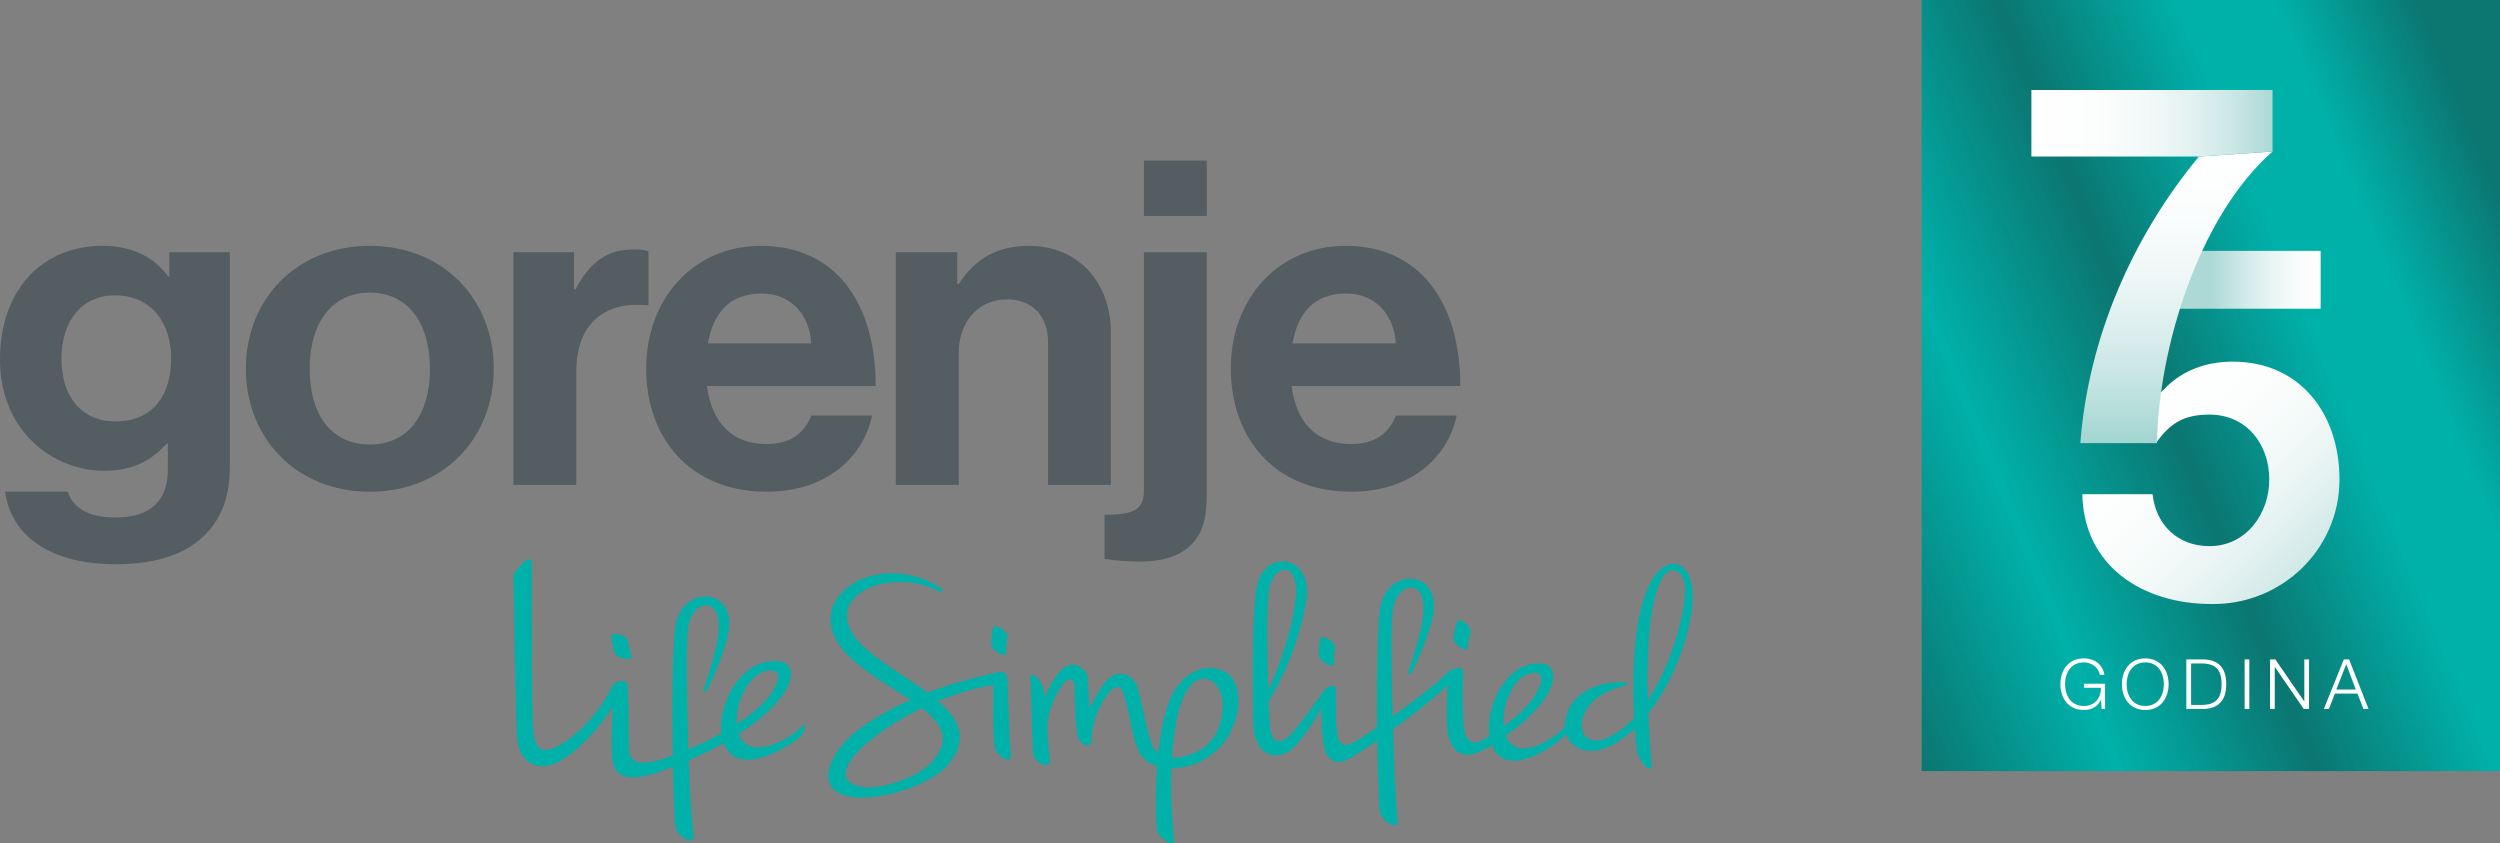
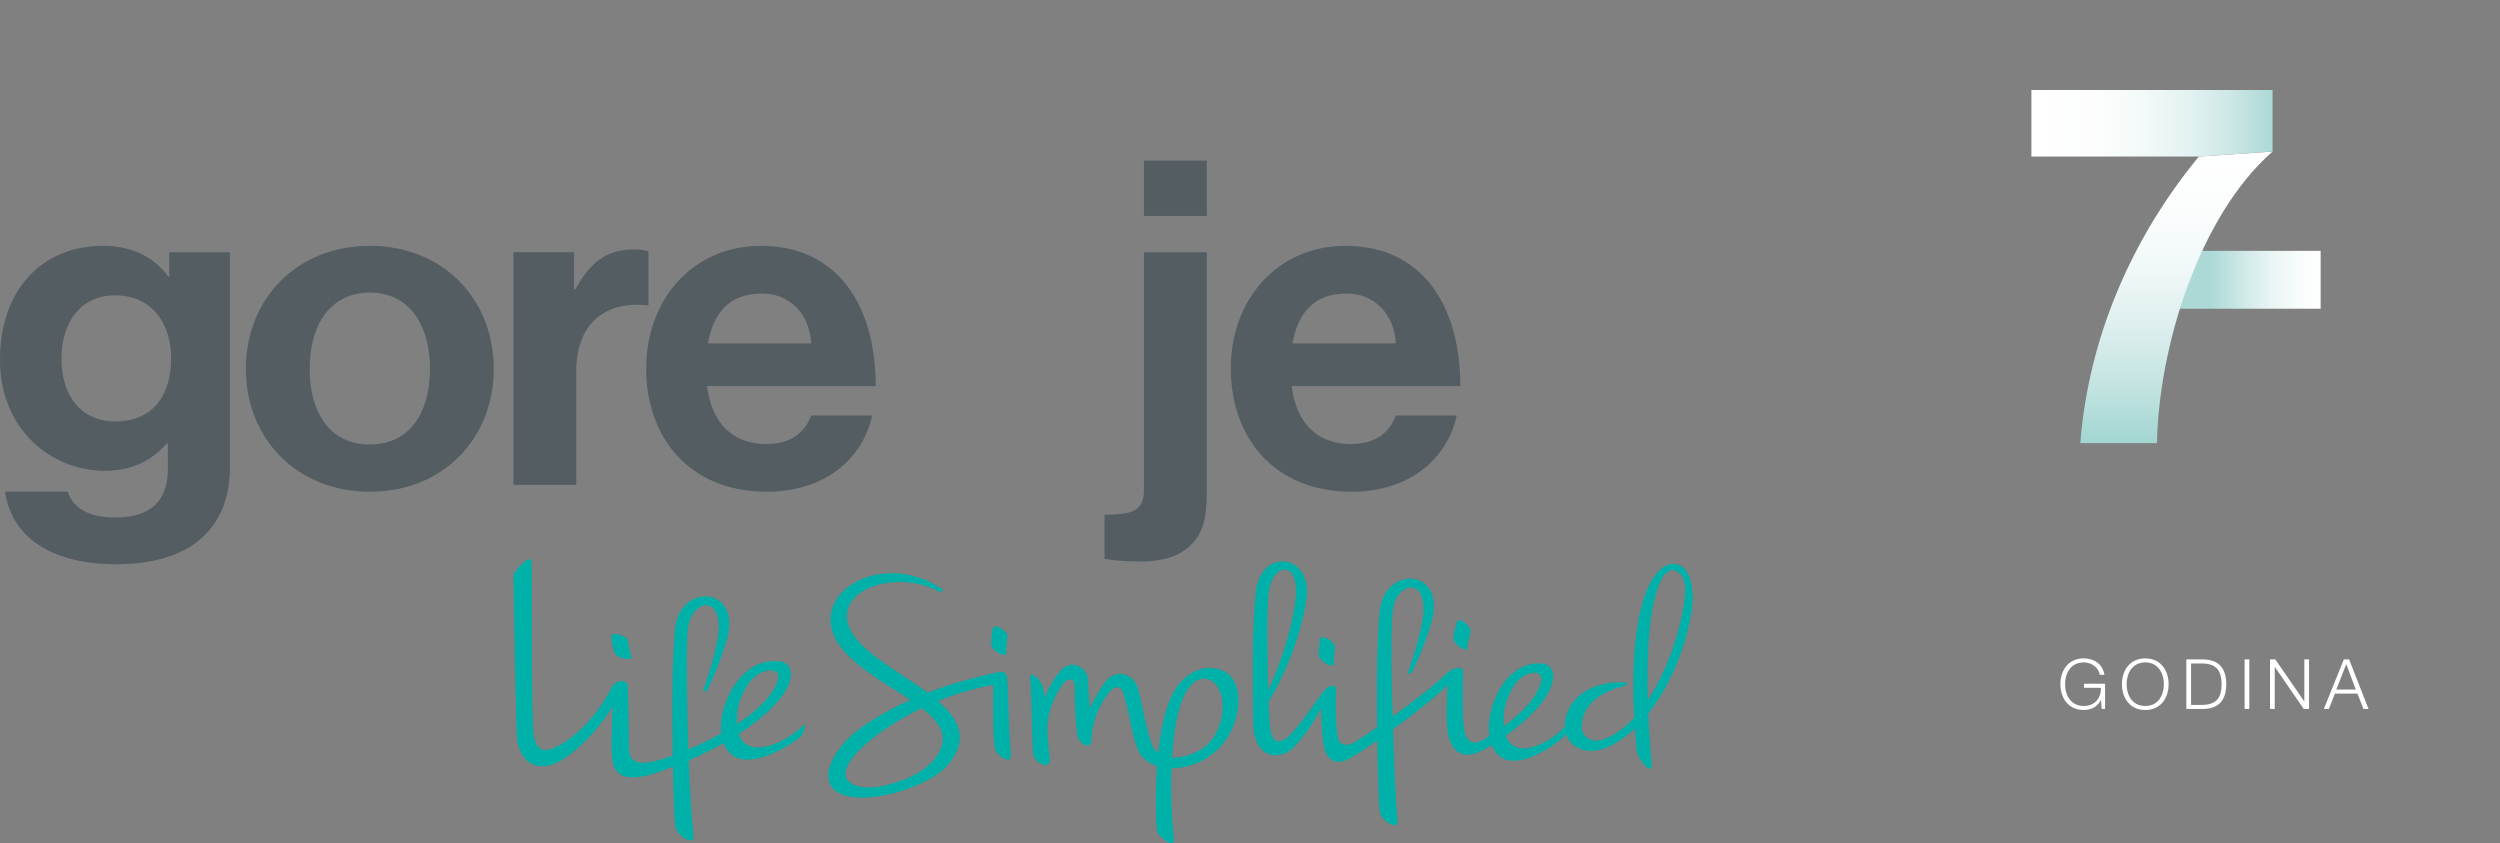
<svg xmlns="http://www.w3.org/2000/svg" viewBox="0 0 695.42 234.52">
  <rect x="0" y="0" width="695.42" height="234.52" fill="#808080" stroke="none" />
  <defs>
    <style>
      .cls-1 {
        fill: url(#linear-gradient-5);
      }

      .cls-2 {
        fill: url(#linear-gradient-4);
      }

      .cls-3 {
        fill: url(#linear-gradient-3);
      }

      .cls-4 {
        fill: url(#linear-gradient-2);
      }

      .cls-5 {
        mix-blend-mode: multiply;
        opacity: .4;
      }

      .cls-6 {
        fill: url(#linear-gradient);
      }

      .cls-7 {
        fill: #535d62;
      }

      .cls-8 {
        isolation: isolate;
      }

      .cls-9 {
        fill: #fff;
      }

      .cls-10 {
        fill: #00b1aa;
      }
    </style>
    <linearGradient id="linear-gradient" x1="508.42" y1="151.39" x2="721.56" y2="63.1" gradientTransform="translate(507.74 722.23) rotate(-90)" gradientUnits="userSpaceOnUse">
      <stop offset="0" stop-color="#1d1d1b" />
      <stop offset=".22" stop-color="#1d1d1b" stop-opacity="0" />
      <stop offset=".44" stop-color="#1d1d1b" />
      <stop offset=".64" stop-color="#1d1d1b" stop-opacity="0" />
      <stop offset=".75" stop-color="#1d1d1b" stop-opacity="0" />
      <stop offset=".91" stop-color="#1d1d1b" />
    </linearGradient>
    <linearGradient id="linear-gradient-2" x1="588.87" y1="77.83" x2="645.53" y2="77.83" gradientUnits="userSpaceOnUse">
      <stop offset=".46" stop-color="#acd9d6" />
      <stop offset=".62" stop-color="#cfe9e7" />
      <stop offset=".76" stop-color="#e9f5f4" />
      <stop offset=".9" stop-color="#f9fcfc" />
      <stop offset="1" stop-color="#fff" />
    </linearGradient>
    <linearGradient id="linear-gradient-3" x1="593.27" y1="112" x2="639.82" y2="158.55" gradientUnits="userSpaceOnUse">
      <stop offset="0" stop-color="#fff" />
      <stop offset=".35" stop-color="#fcfdfd" />
      <stop offset=".6" stop-color="#f2f9f8" />
      <stop offset=".82" stop-color="#e2f1f0" />
      <stop offset="1" stop-color="#d0e9e7" />
    </linearGradient>
    <linearGradient id="linear-gradient-4" x1="605.42" y1="123.26" x2="605.42" y2="42.15" gradientUnits="userSpaceOnUse">
      <stop offset="0" stop-color="#a2d5d1" />
      <stop offset=".17" stop-color="#bfe2df" />
      <stop offset=".38" stop-color="#dbeeed" />
      <stop offset=".58" stop-color="#eff7f7" />
      <stop offset=".79" stop-color="#fbfdfd" />
      <stop offset="1" stop-color="#fff" />
    </linearGradient>
    <linearGradient id="linear-gradient-5" x1="565.07" y1="34.29" x2="632.15" y2="34.29" gradientUnits="userSpaceOnUse">
      <stop offset="0" stop-color="#fff" />
      <stop offset=".28" stop-color="#fcfdfd" />
      <stop offset=".48" stop-color="#f2f9f8" />
      <stop offset=".66" stop-color="#e2f2f1" />
      <stop offset=".83" stop-color="#cce7e5" />
      <stop offset=".98" stop-color="#afdad7" />
      <stop offset="1" stop-color="#acd9d6" />
    </linearGradient>
  </defs>
  <g class="cls-8">
    <g id="Layer_2" data-name="Layer 2">
      <g id="Layer_1-2" data-name="Layer 1">
        <g>
          <path class="cls-7" d="M179.75,102.46c0-19.17,12.99-34.07,31.92-34.07,20.81,0,31.92,15.91,31.92,39h-46.93c1.27,9.96,6.82,16.13,16.52,16.13,6.7,0,10.6-3.03,12.49-7.94h16.91c-2.39,11.49-12.62,21.2-29.28,21.2-21.45,0-33.56-15-33.56-34.31M196.91,95.52h28.76c-.49-8.21-5.92-13.87-13.74-13.87-9.08,0-13.49,5.42-15.01,13.87" />
          <path class="cls-7" d="M342.37,102.46c0-19.17,12.99-34.07,31.93-34.07,20.8,0,31.91,15.91,31.91,39h-46.92c1.25,9.96,6.81,16.13,16.52,16.13,6.69,0,10.6-3.03,12.49-7.94h16.91c-2.4,11.49-12.62,21.2-29.27,21.2-21.45,0-33.57-15-33.57-34.31M359.53,95.52h28.76c-.52-8.21-5.93-13.87-13.75-13.87-9.08,0-13.49,5.42-15.01,13.87" />
          <path class="cls-7" d="M1.42,136.77h17.38c1.4,4.04,5.14,7.18,13.24,7.18,9.91,0,14.66-4.66,14.66-13.49v-7.06h-.37c-3.85,4.28-8.87,7.56-17.25,7.56-14.67,0-29.08-11.36-29.08-30.91s11.84-31.67,28.57-31.67c8.24,0,14.3,3.16,18.26,8.58h.27v-6.79h16.84v59.79c0,9.09-2.95,15.27-7.83,19.68-5.55,5.06-14.03,7.32-23.82,7.32-18.02,0-29.08-7.57-30.88-20.19M47.61,99.68c0-9.47-5.14-17.53-15.7-17.53-8.88,0-14.81,6.81-14.81,17.66s5.91,17.42,14.93,17.42c11.08,0,15.58-7.97,15.58-17.55" />
          <path class="cls-7" d="M307.25,155.44v-12.23c7.08-.13,10.95-.75,10.95-6.68v-66.35h17.49v67.22c0,7.58-1.53,11.37-4.37,14.13-3.35,3.41-8.49,4.67-14.14,4.67-3.23,0-7.23-.25-9.93-.76M318.2,44.68h17.49v15.39h-17.49v-15.39Z" />
-           <path class="cls-7" d="M266.3,78.98h.4c4.5-6.93,10.54-10.59,19.55-10.59,13.63,0,22.77,10.1,22.77,24.24v42.25h-17.49v-39.74c0-6.93-4.12-11.87-11.47-11.87-7.71,0-13.37,6.06-13.37,14.9v36.7h-17.51v-64.72h17.1v8.82Z" />
          <path class="cls-7" d="M68.39,102.59c0-19.31,14.02-34.2,34.49-34.2s34.47,14.9,34.47,34.2-14.02,34.19-34.47,34.19-34.49-14.89-34.49-34.19M119.6,102.59c0-12.62-6.04-21.2-16.73-21.2s-16.73,8.58-16.73,21.2,5.92,21.06,16.73,21.06,16.73-8.45,16.73-21.06" />
          <path class="cls-7" d="M159.66,80.5h.38c4-7.31,8.5-11.11,16.23-11.11,1.9,0,3.08.14,4.11.52v15h-.38c-11.46-1.13-19.7,4.8-19.7,18.43v31.54h-17.48v-64.72h16.85v10.34Z" />
          <path class="cls-10" d="M175.69,182.76c-.51-1.48-.79-3.35-1.13-4.73-.35-1.39-4.6-2.4-4.53-.98.05,1.43.62,3.75.95,4.63.58,1.52,5.1,2.21,4.71,1.07M279.87,181.84c-.04-1.57.28-3.43.37-4.85.08-1.43-3.64-3.71-4.02-2.33-.38,1.37-.54,3.75-.5,4.69.08,1.64,4.17,3.69,4.15,2.48M371.06,184.78c-.07-1.56.21-3.43.26-4.85.05-1.43-3.71-3.63-4.06-2.24-.35,1.37-.47,3.77-.4,4.71.1,1.62,4.25,3.58,4.2,2.38M408.1,180.44c.16-1.57.7-3.38.96-4.77.25-1.41-3.16-4.13-3.7-2.81-.55,1.31-1.01,3.66-1.07,4.6-.12,1.63,3.69,4.16,3.81,2.98M339.93,186.46c-6.39-2.4-12.07,2.24-14.45,8.03-1.73,4.2-2.73,9.59-3.31,14.94-.81-.63-1.46-1.5-1.86-2.64-1.82-5.17-3.08-14.14-4.2-16.36-1.6-3.21-5.9-4.47-8.8-.54-2.51,3.4-4.19,7.19-4.19,7.19,0,0-.41-5.27-.51-8.15-.11-3.11-4.39-5.71-7.27-2.66-3.21,3.36-4.69,7.71-4.69,7.71,0,0-.28-2.98-1.27-4.41-.97-1.43-3.18-2.84-2.83-.99.29,1.59.5,18.04.84,20.97.34,2.92,4.87,4.75,4.65,1.72-.19-2.54-.53-3.69-.69-8.06-.21-6.09,3.16-11.43,4.48-13.13,1.34-1.71,3.12-1.27,3.08.64-.03,1.91.23,11.9.89,14.22.66,2.34,3.74,3.47,3.77,1.26.12-6.82,3.51-11.93,5.13-13.8,1.23-1.41,3.03-2.01,3.8.47,2.13,6.79,2.55,13.99,4.95,17.27,1.02,1.39,2.56,2.41,4.4,3-.66,8.96-.21,16.96,0,17.97.37,1.73,5.04,5.17,4.69,2.39-.25-1.97-.97-10.64-.67-19.78,4.05-.06,8.42-1.22,12.61-5.01,7.07-6.39,8.34-19.63,1.44-22.22M334.66,208.09c-2.57,1.78-6.23,2.79-8.64,2.64.51-8.47,2.02-17.16,5.65-20.52,3.78-3.5,7.82-.18,8.35,4.79.47,4.48-1.26,10.24-5.36,13.08M223.15,201.98c-3.92,4.19-15.08,9.76-17.66,2.17,4.63-2.98,8.34-6.07,10.86-9.03,5.62-6.62,3.79-10.63.94-11.1-11-1.75-17.73,12.06-16.67,19.99-3.16,1.76-6.19,3.2-9.14,4.45-.4-13.96-.69-28.73-.1-33.66.96-7.91,9.45-9.67,8.47,1.17-.46,5.18-3.95,15.3-4.08,15.54-.43.84.15,1.24.91.49.18-.18,4.59-9.26,5.91-15.88,2.58-12.96-13.3-13.76-14.79-1.45-.82,6.88-.89,22.56-.68,35.5-1.98.72-3.68,1.25-4.89,1.54-3.58.86-7.25.96-7.28-3.47-.02-4.43-.17-16.02-.35-17.63-.17-1.62-3.3-1.65-4.36.45-3.35,6.64-8.8,13.15-15.02,16.44-4.77,2.52-6.27.57-6.85-3.7-.56-4.04-.33-45.35-.51-47.63-.19-2.5-5.05,2.87-5.04,3.87.14,9.82.68,40.92.98,45.02.51,7.09,5.93,10.47,12.69,6.21,8.33-5.26,13.9-14.65,13.9-14.65,0,0-.46,9.89-.21,12.52.26,2.62-.55,10.38,13.22,5.56,1.28-.45,2.54-.91,3.78-1.39.17,8.86.46,15.84.69,16.76.76,2.98,5.24,4.96,5.04,2.75-.44-4.64-1.05-12.68-1.33-21.31,3.57-1.55,6.69-3.1,9.72-4.8,4.05,10.93,20.85-.89,21.66-2.08.71-1.06,1.58-4.08.21-2.63M205.04,198.53c.34-3.97,2.79-8.87,5.52-10.73,2.74-1.87,6.78-2,5.79,1.38-1.28,4.41-5.88,8.63-11.36,12.21-.06-.85-.04-1.79.04-2.85M460.27,160.19c-6.14,8.61-6.32,27.82-5.7,39.47-2.52,2.71-5.35,4.85-8.49,6.01-2.33.85-6.11.21-6.08-3.73.02-5.67,5.36-9.71,11.81-11.13.8-.17.95-.95-.06-1.01-6.44-.34-13.74,2.31-15.89,8.75-.44,1.3-.61,2.5-.57,3.6-3.69,4.19-13.79,9.76-16.43,2.51,4.28-3.06,7.67-6.2,9.96-9.16,5.09-6.63,3.26-10.49.53-10.86-10.39-1.37-16.3,12.32-15.06,20.04-.58.5-1.46,1.03-2.09,1.34-3.1,1.54-4.63-.42-5.01-3.73-.42-3.61-.4-12.58-.17-15.24.18-2.23-3.24-1.1-4.57.24-2.87,2.9-8.84,7.53-15.06,11.98-.26-9.66-.42-19.18-.25-25.09.06-1.45.13-2.66.24-3.54h-.05c.02-.28.05-.54.08-.78.96-7.91,9.44-9.67,8.47,1.18-.47,5.18-3.95,15.29-4.08,15.54-.44.84.15,1.24.9.49.18-.18,4.59-9.26,5.91-15.88,2.59-12.96-13.3-13.76-14.79-1.45-.23,1.91-.4,4.48-.52,7.48-.31,6.93-.35,16.37-.26,25.1-2.04,1.4-3.99,2.71-5.76,3.84-2.36,1.52-4.71,1.63-5.22-1.46-.61-3.69-.51-10.3-.44-13.34.01-.88-2.09-.9-3.42.87-1.34,1.79-8.15,11.92-10.79,13.42-1.62.92-3.56,1.04-4.12-3.12-.1-.8-.25-3.25-.4-6.58-.41-13.96-.55-26.41.04-31.34.96-7.91,8.56-9.07,7.47,1.76-1.33,13.27-8.7,28.04-8.83,28.28-.43.83.05,2.02.81,1.27.18-.18,8.52-13,10.99-28.93,2.02-13.05-12.53-14.83-14.02-2.51-.82,6.88-1.01,20.25-.81,33.2h0c.03,2.69.09,4.68.21,5.55,1.14,8.3,7.81,8.02,11.08,4.71,4.29-4.35,7.71-10.96,7.71-10.96,0,0-.06,7.86.95,11.38.9,3.22,3.27,4.59,6.77,2.71,1.53-.83,4.43-2.71,7.83-5.08.17,10.3.49,18.89.75,19.91.76,2.99,5.13,4.89,4.92,2.69-.51-5.42-.98-15.49-1.26-25.74,5.87-4.26,11.9-8.99,15.17-12.28,0,0-.71,10.57.23,14.2.92,3.57,3.44,6.93,9.16,4.14.89-.44,2.09-1.12,2.91-1.63,4.1,10.47,19.31-1.02,20.65-3.11,1.28,3.99,5.89,5.88,10.99,3.91,2.77-1.07,5.51-2.95,8.12-5.45.24,3.4.52,5.76.62,6.4.47,2.75,4.5,7.08,4.09,3.36-.15-1.33-.65-6.86-.95-13.92,5.32-6.73,9.66-16.08,11.7-26.25,3.03-15.14-4.95-19-9.93-12.03M418.27,199.2c.2-3.91,2.36-8.76,4.88-10.66,2.52-1.91,6.31-2.17,5.49,1.18-1.07,4.34-5.26,8.6-10.32,12.27-.09-.82-.1-1.75-.04-2.78M458.37,194.75c-.32-12.17.18-27.2,4.04-34.02,2.28-4.06,6.31-1.9,6.33,3.05.05,6.33-3.5,20.63-10.37,30.97M277.27,187.06c-4.79,1.08-11.68,2.7-19.25,5.62-8.18-6.09-19.33-11.59-21.9-18.47-3.74-10.03,12.53-15.93,24.79-9.85,1.23.62,1.84-.06.88-.69-14.1-9.28-31.27-1.85-30.76,9.05.45,9.65,13.15,15.84,22.21,21.96-4.52,2.03-9.18,4.54-13.69,7.7-6.93,4.86-12.96,14.48-6.21,18.23,6.74,3.75,24.98-1.32,30.51-8.04,5.79-7.05,2.86-12.56-2.92-17.56,4.85-1.99,10.08-3.58,15.37-4.48,0,0-.25,14.91.49,17.76.51,1.91,4.64,4.78,4.38,1.57-.65-8.44-.72-17.44-.92-20.43-.16-2.45-.96-2.8-2.97-2.35M261.99,207.29c-2.12,7.32-11.79,10.48-17.31,11.49-5.53,1.01-13.01-.73-7.58-7.88,3.23-4.27,10.42-9.65,19.34-13.92,4.09,3.18,6.67,6.47,5.55,10.31" />
          <g>
            <g>
-               <rect class="cls-10" x="507.74" y="26.81" width="214.49" height="160.87" transform="translate(722.23 -507.74) rotate(90)" />
              <g class="cls-5">
-                 <rect class="cls-6" x="507.74" y="26.81" width="214.49" height="160.87" transform="translate(722.23 -507.74) rotate(90)" />
-               </g>
+                 </g>
              <g>
                <path class="cls-4" d="M645.53,85.88h-56.66l7.37-16.1h49.29v16.1Z" />
-                 <path class="cls-3" d="M602.2,108.03c4.69-4.79,11.14-7.43,18.85-7.43,18.98,0,29.72,14.72,29.72,32.74,0,19.81-16.51,35.08-35.77,34.67-18.71,0-35.36-10.32-35.77-30.54h19.54c.96,8.67,7.15,14.45,15.82,14.45,10.18,0,16.65-8.94,16.65-18.57s-6.19-18.02-16.65-18.02c-7.02,0-10.87,2.34-14.72,7.7h-17.61s14.62-9.55,19.95-14.99Z" />
                <path class="cls-2" d="M632.15,42.15c-20.63,18.1-31.72,54.87-32.14,81.11h-21.33c2.25-29.19,14.31-57.12,32.98-79.71l20.49-1.4Z" />
                <path class="cls-1" d="M632.15,42.15l-20.49,1.4h-46.59v-18.52h67.08v17.12Z" />
              </g>
            </g>
            <g>
              <path class="cls-9" d="M585.56,197.21h-.95l-.17-2.51h-.04c-.93,1.97-2.78,2.8-4.77,2.8-4.34,0-6.5-3.4-6.5-7.18s2.16-7.18,6.5-7.18c2.9,0,5.23,1.56,5.75,4.57h-1.31c-.15-1.58-1.83-3.45-4.44-3.45-3.65,0-5.19,3.05-5.19,6.06s1.54,6.06,5.19,6.06c3.05,0,4.83-2.12,4.77-5.06h-4.69v-1.12h5.85v7.01Z" />
              <path class="cls-9" d="M596.75,183.14c4.32,0,6.49,3.4,6.49,7.18s-2.16,7.18-6.49,7.18-6.5-3.4-6.5-7.18,2.16-7.18,6.5-7.18ZM596.75,196.38c3.63,0,5.17-3.05,5.17-6.06s-1.54-6.06-5.17-6.06-5.19,3.05-5.19,6.06,1.54,6.06,5.19,6.06Z" />
              <path class="cls-9" d="M608.17,183.43h4.77c4.17.1,6.33,2.34,6.33,6.89s-2.16,6.79-6.33,6.89h-4.77v-13.78ZM609.49,196.09h2.8c3.96,0,5.68-1.64,5.68-5.77s-1.72-5.77-5.68-5.77h-2.8v11.54Z" />
              <path class="cls-9" d="M624.38,183.43h1.31v13.78h-1.31v-13.78Z" />
              <path class="cls-9" d="M631.45,183.43h1.47l8.03,11.66h.04v-11.66h1.31v13.78h-1.47l-8.03-11.66h-.04v11.66h-1.31v-13.78Z" />
              <path class="cls-9" d="M651.98,183.43h1.47l5.4,13.78h-1.41l-1.68-4.28h-6.27l-1.66,4.28h-1.41l5.56-13.78ZM649.89,191.81h5.42l-2.66-7.06-2.76,7.06Z" />
            </g>
          </g>
        </g>
      </g>
    </g>
  </g>
</svg>